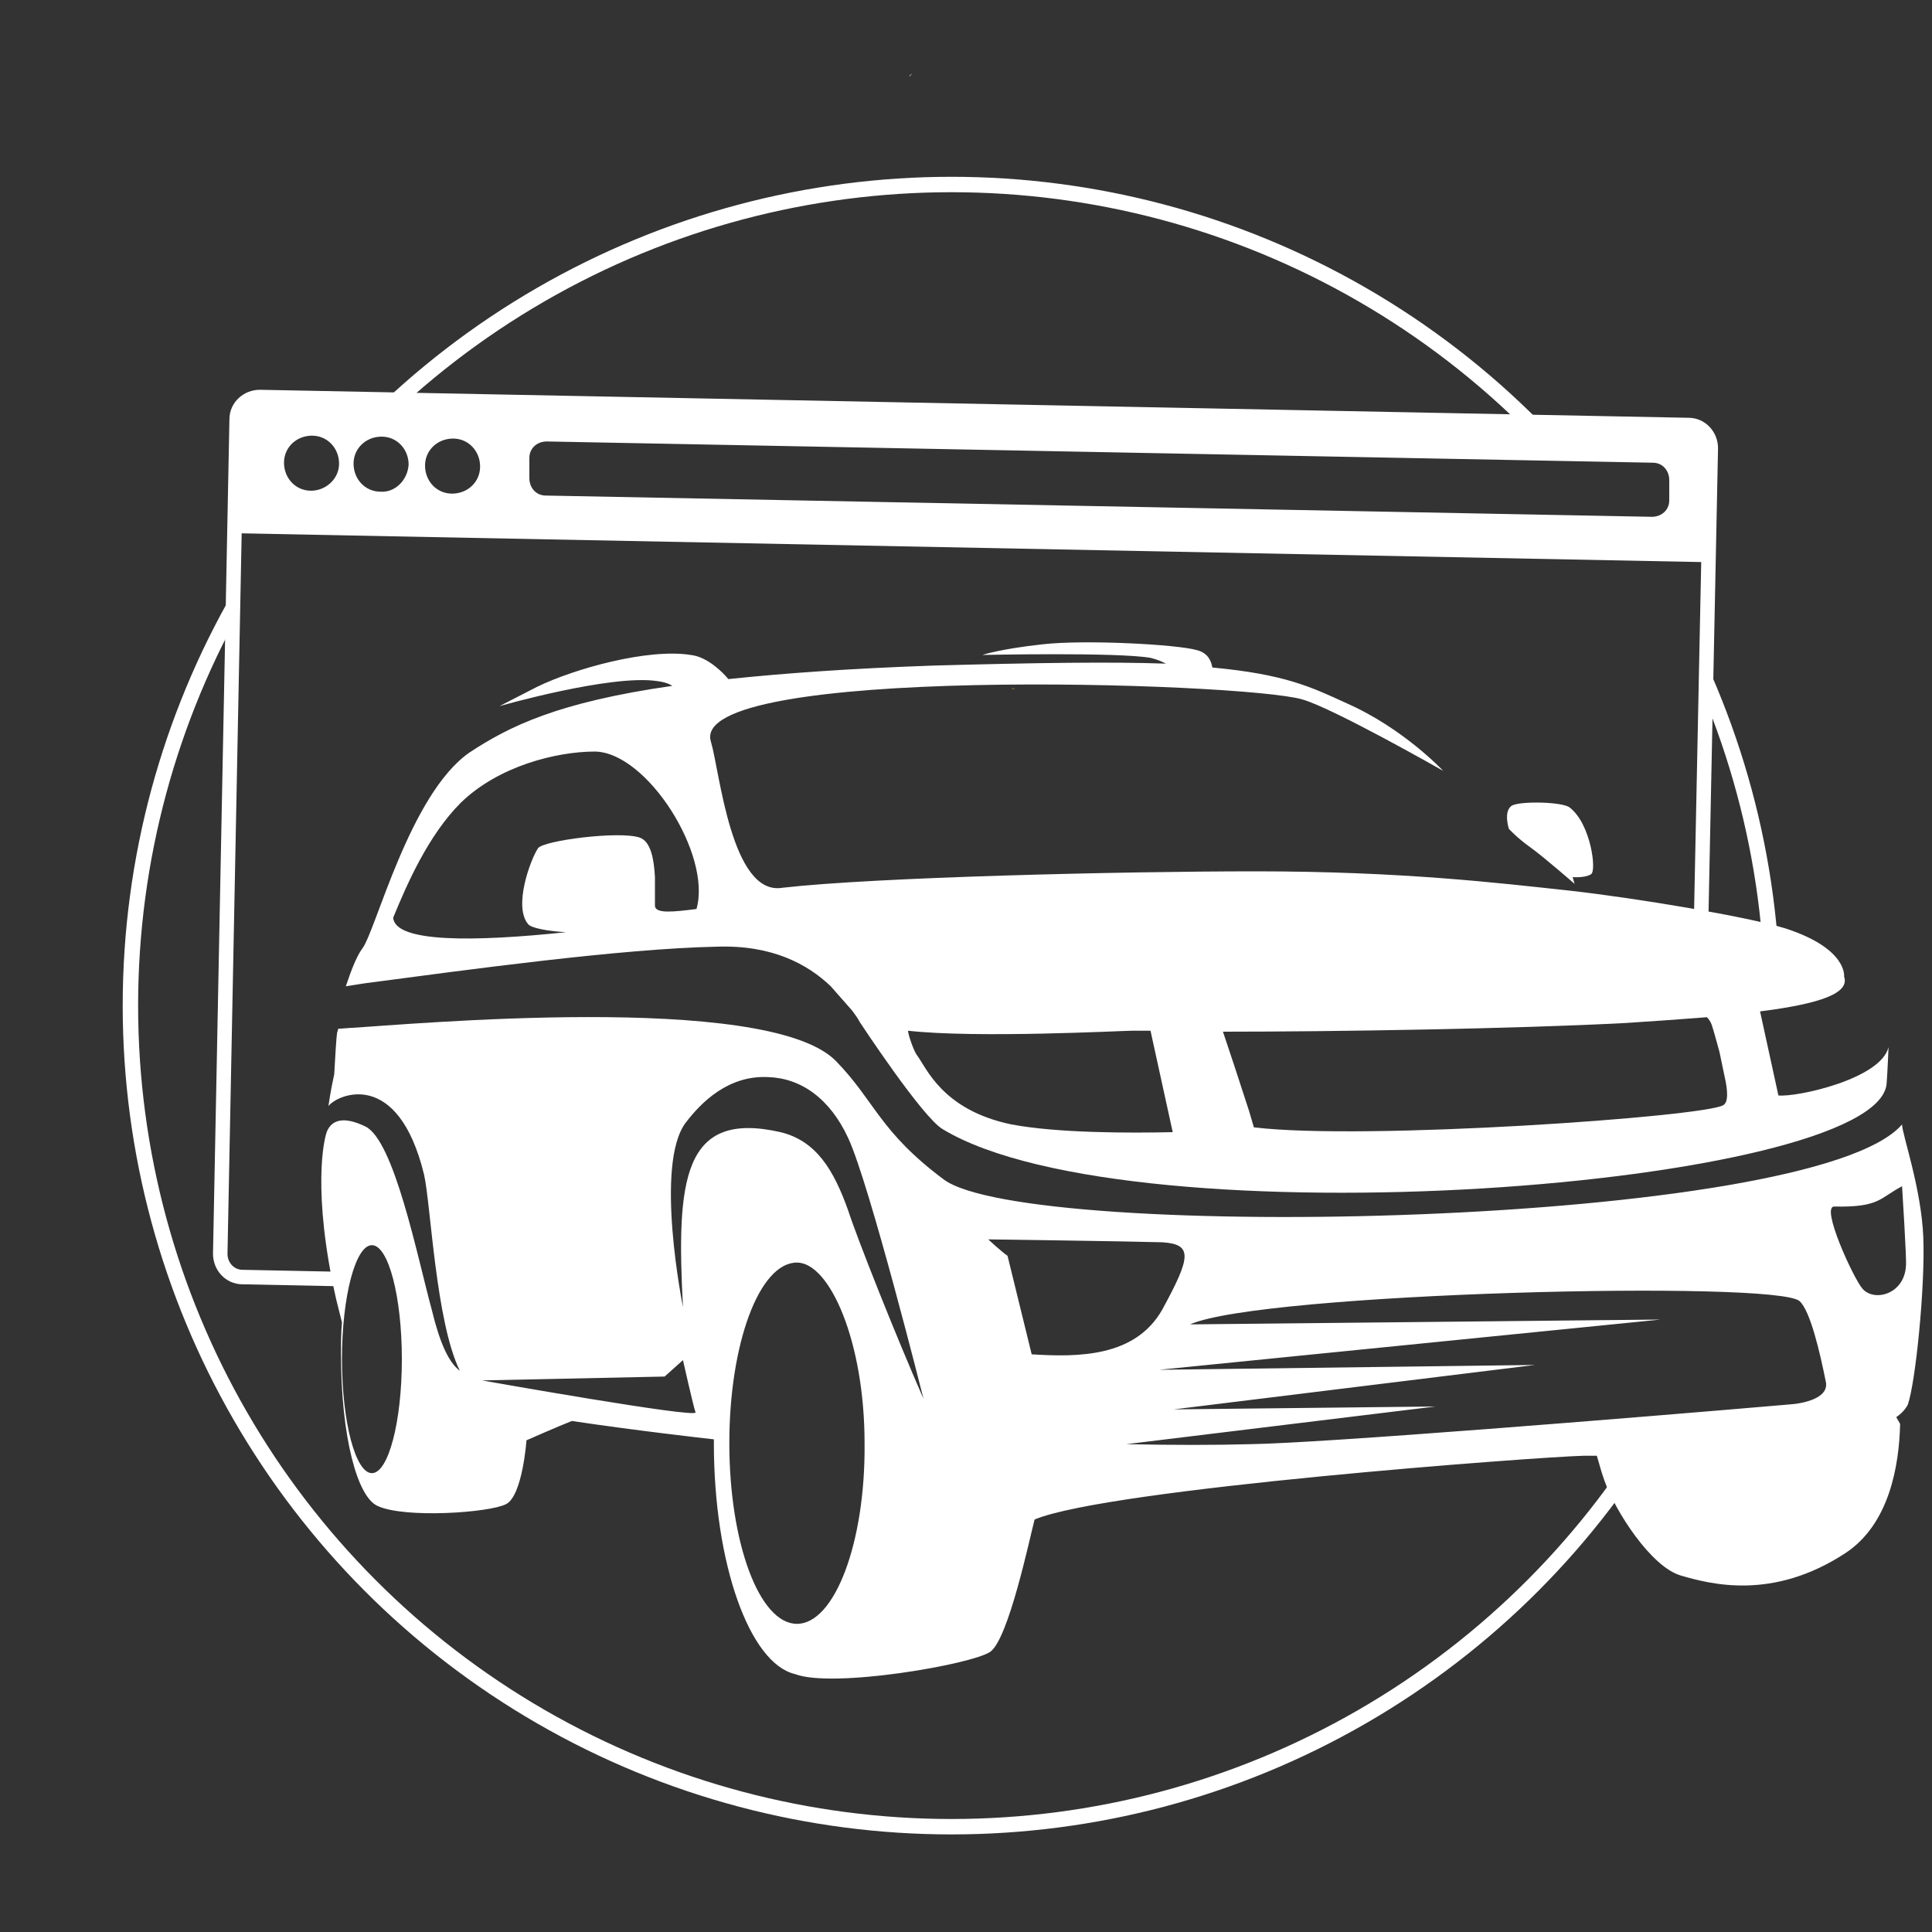
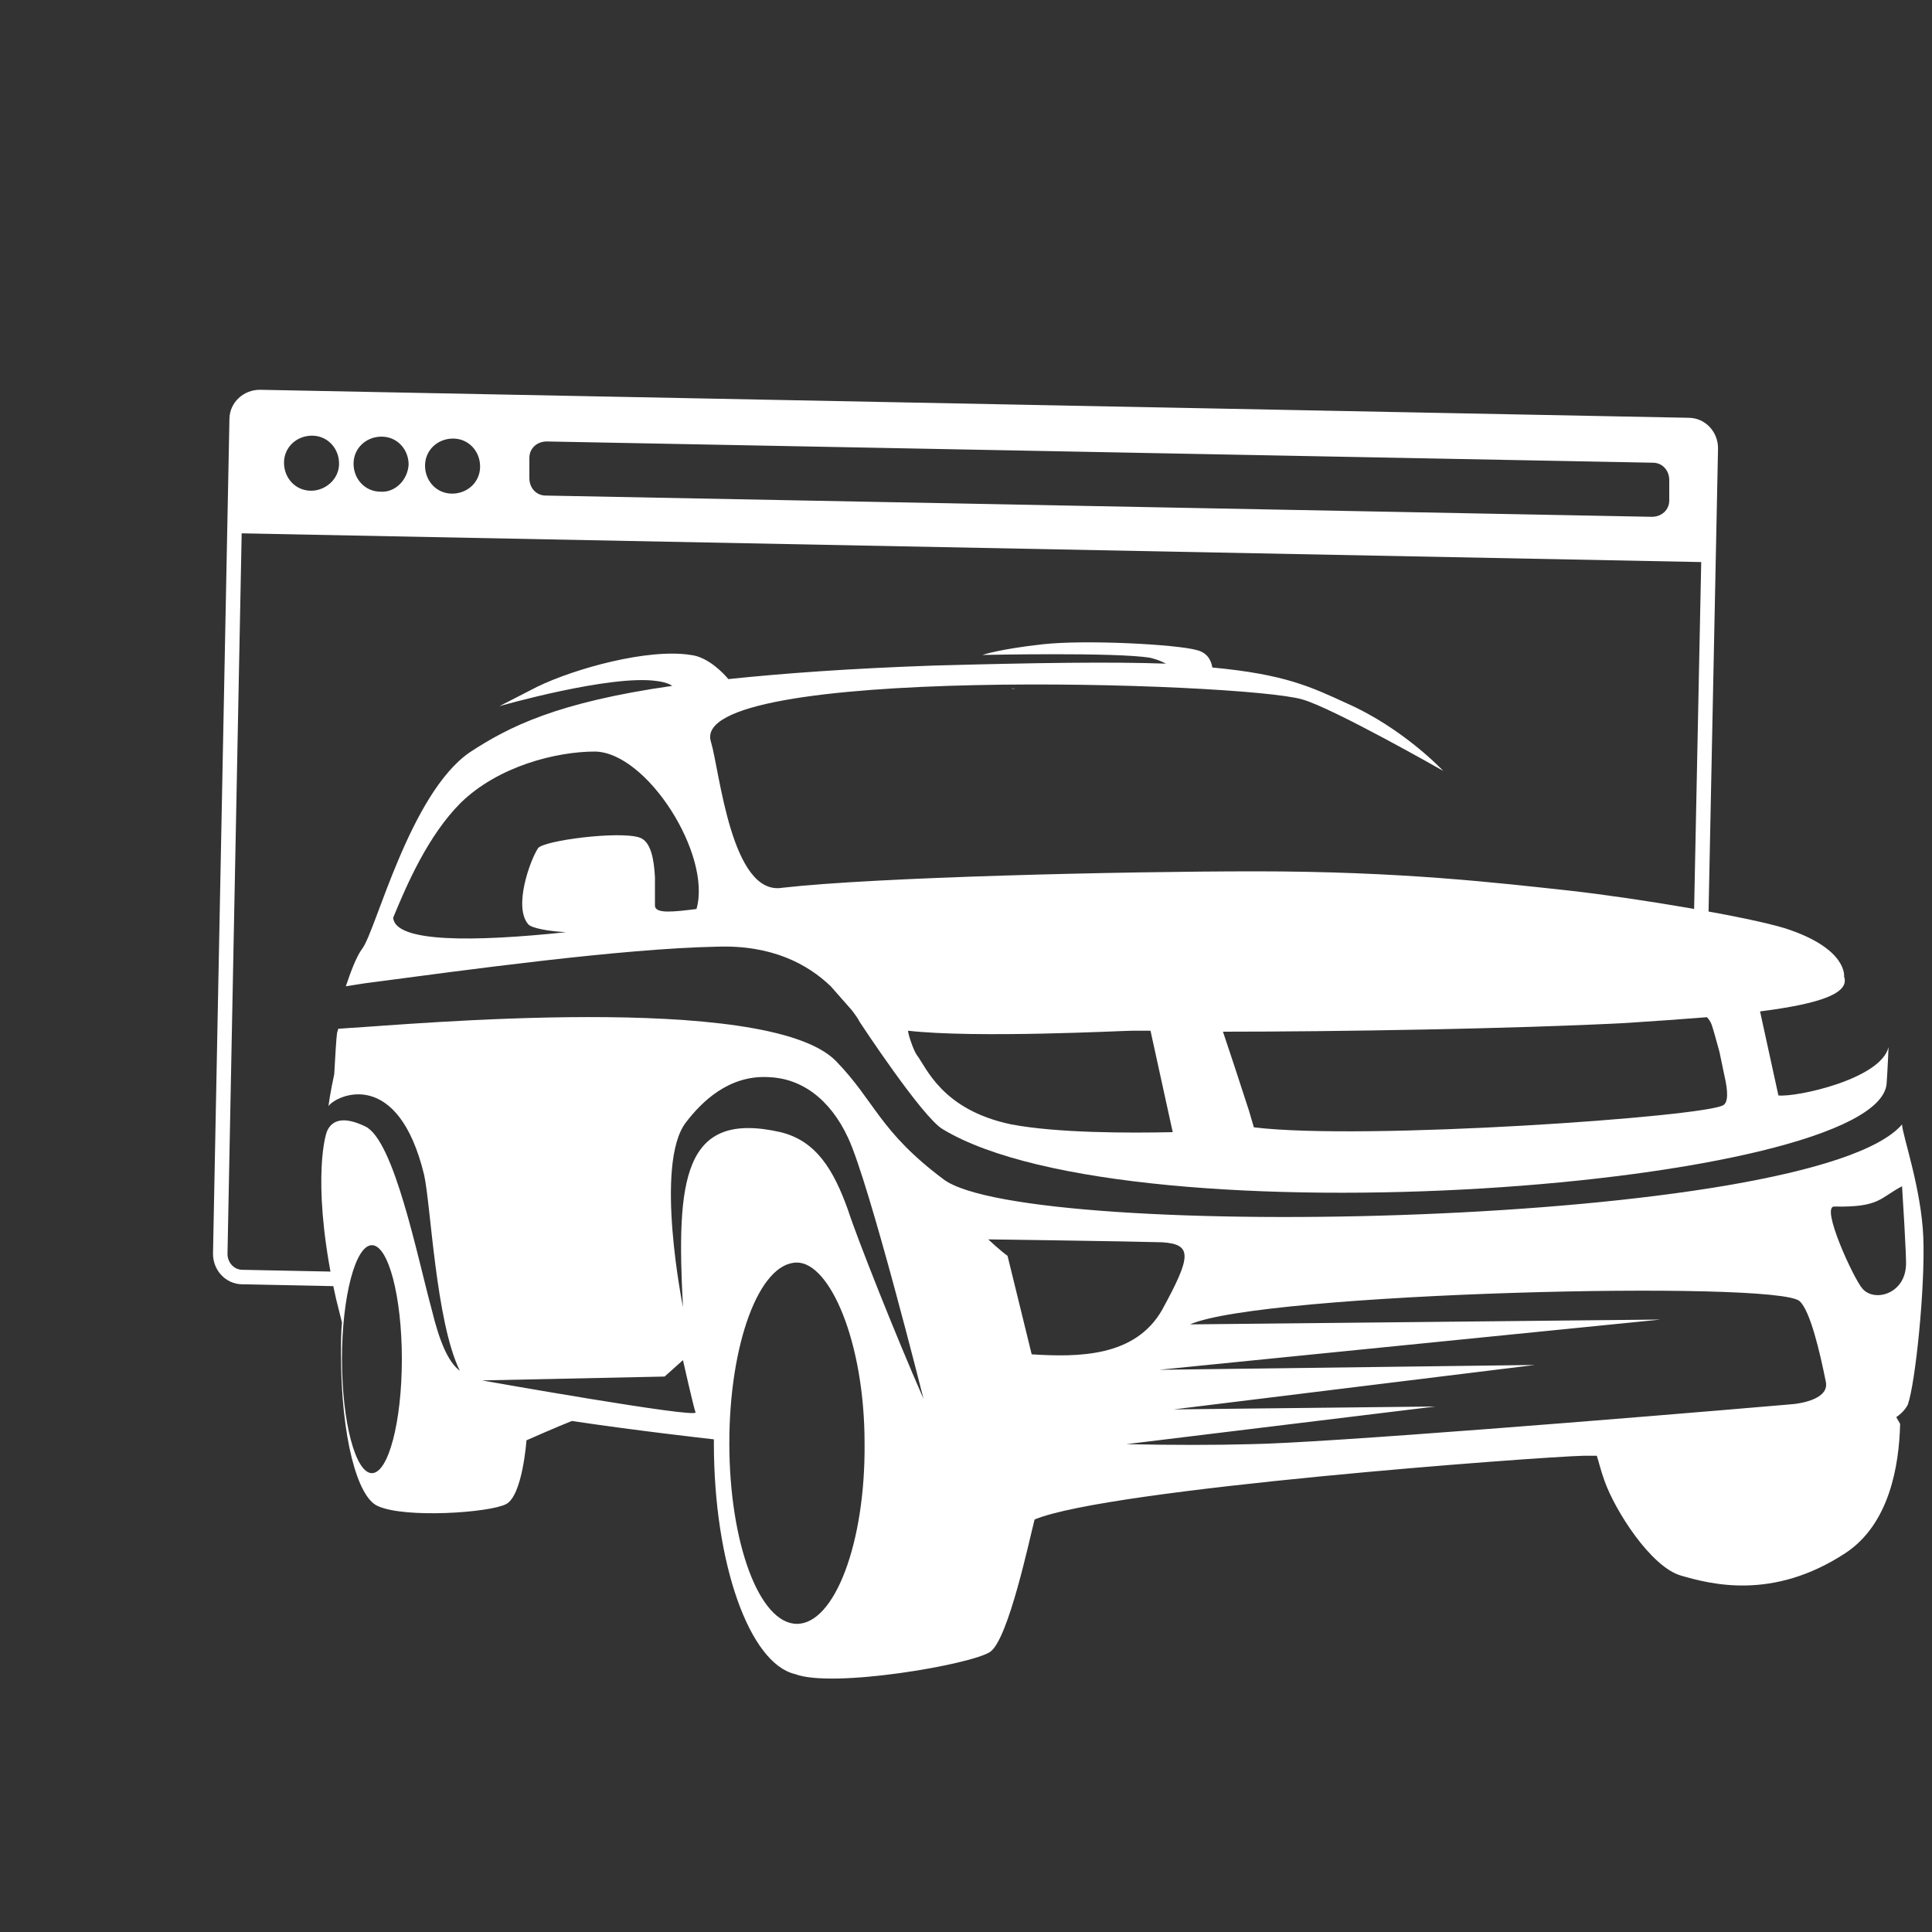
<svg xmlns="http://www.w3.org/2000/svg" xmlns:xlink="http://www.w3.org/1999/xlink" version="1.1" id="white" x="0px" y="0px" viewBox="0 0 200 200" style="enable-background:new 0 0 200 200;" xml:space="preserve">
  <rect x="0" y="0" width="200" height="200" fill="#333333" stroke="none" />
  <style type="text/css">
	.st0{fill:#EE302D;}
	.st1{fill:#E6E6E5;}
	.st2{fill:#FFD160;}
	.st3{fill:none;stroke:#FFFFFF;stroke-width:1.5;stroke-miterlimit:10;}
	.st4{fill:#FFFFFF;}
	.st5{clip-path:url(#SVGID_2_);fill:none;stroke:#FFFFFF;stroke-width:1.596;stroke-miterlimit:10;}
	.st6{clip-path:url(#SVGID_4_);fill:none;stroke:#FFFFFF;stroke-width:1.596;stroke-miterlimit:10;}
	.st7{clip-path:url(#SVGID_6_);fill:none;stroke:#FFFFFF;stroke-width:1.596;stroke-miterlimit:10;}
</style>
  <path style="display:inline;fill:#EE302D;" d="M94.1,8C94.1,8,94.1,8,94.1,8C94.1,8,94.1,8,94.1,8z" />
  <path style="display:inline;fill:#EE302D;" d="M94.4,7.6C94.4,7.6,94.4,7.6,94.4,7.6C94.4,7.6,94.4,7.6,94.4,7.6z" />
-   <path style="display:inline;fill:#E6E6E5;" d="M94.4,7.6c-0.1,0.1-0.2,0.2-0.3,0.3C94.2,7.9,94.3,7.8,94.4,7.6z" />
  <path style="display:inline;fill:#FFD160;" d="M105.1,71.3c-0.1,0-0.2,0-0.4,0C104.9,71.2,105,71.3,105.1,71.3z" />
  <path style="display:inline;fill:#FFD160;" d="M104.4,71.2c0.1,0,0.2,0,0.4,0l0,0C104.6,71.2,104.5,71.2,104.4,71.2z" />
  <polygon style="display:inline;fill:#FFD160;" points="104.8,71.2 104.8,71.2 104.8,71.2 " />
  <path style="display:inline;fill:none;stroke:#FFFFFF;stroke-width:1.5;stroke-miterlimit:10;" d="M35,132.4l-9.9-0.2  c-1.3,0-2.3-1.1-2.3-2.4l1.7-86.4c0-1.3,1.1-2.3,2.4-2.3l147.9,2.9c1.3,0,2.3,1.1,2.3,2.4l-1,48.9" />
  <path style="display:inline;fill:#FFFFFF;" d="M174.9,44.1L27,41.2c-1.3,0-2.3,1-2.4,2.3l-0.2,11.7l152.5,3l0.2-11.7  C177.2,45.1,176.1,44.1,174.9,44.1z M32.2,50.8c-1.6,0-2.8-1.3-2.8-2.9c0-1.6,1.3-2.8,2.9-2.8s2.8,1.3,2.8,2.9S33.7,50.8,32.2,50.8z   M39.4,50.9c-1.6,0-2.8-1.3-2.8-2.9c0-1.6,1.3-2.8,2.9-2.8c1.6,0,2.8,1.3,2.8,2.9C42.2,49.7,40.9,51,39.4,50.9z M46.8,51.1  c-1.6,0-2.8-1.3-2.8-2.9c0-1.6,1.3-2.8,2.9-2.8c1.6,0,2.8,1.3,2.8,2.9C49.7,49.9,48.4,51.1,46.8,51.1z M172.8,51.8  c0,1-0.8,1.7-1.8,1.7L56.5,51.3c-1,0-1.7-0.8-1.7-1.8l0-2.1c0-1,0.8-1.7,1.8-1.7l114.5,2.2c1,0,1.7,0.8,1.7,1.8L172.8,51.8z" />
  <g style="display:inline;">
    <defs>
-       <polygon id="SVGID_1_" points="167.4,148.4 175.5,174.3 175.5,196.3 9.6,196.3 9.6,60.9 24.5,61 24.5,70.5 21.5,76.3 19.5,123.5     22.2,135.7 38.6,160.1 63.6,176.1 123.7,181.6   " />
-     </defs>
+       </defs>
    <clipPath id="SVGID_2_">
      <use xlink:href="#SVGID_1_" style="overflow:visible;" />
    </clipPath>
    <circle class="st5" cx="98.5" cy="104.1" r="85" />
  </g>
  <g style="display:inline;">
    <defs>
      <polygon id="SVGID_3_" points="34.6,38.4 34.6,42.8 45.7,42.8 98.9,23.3 151,45.7 165.2,45.7 165.2,12.9 34.4,12.9   " />
    </defs>
    <clipPath id="SVGID_4_">
      <use xlink:href="#SVGID_3_" style="overflow:visible;" />
    </clipPath>
-     <circle class="st6" cx="98.5" cy="104.1" r="85" />
  </g>
  <g style="display:inline;">
    <defs>
      <polygon id="SVGID_5_" points="176.8,62.4 176.1,95.3 187.9,99.2 187.4,62.2   " />
    </defs>
    <clipPath id="SVGID_6_">
      <use xlink:href="#SVGID_5_" style="overflow:visible;" />
    </clipPath>
-     <circle class="st7" cx="98.5" cy="104.1" r="85" />
  </g>
-   <path style="display:inline;fill:#FFFFFF;" d="M158.4,87.7c1.4,1,4.6,3.8,4.6,3.8l-0.2-0.7c0,0,1.3,0.1,1.9-0.3  c0.6-0.3,0-5.2-2.2-6.9c-0.7-0.6-5.1-0.7-6-0.2c-0.9,0.6-0.3,2.4-0.3,2.4S157,86.7,158.4,87.7z" />
  <path style="display:inline;fill:#FFFFFF;" d="M184.1,113.4l-1.9-8.7c6.3-0.8,9.3-1.9,8.7-3.6c0,0,0.4-2.9-6.1-5  c-3.9-1.2-15.2-3.1-22.3-3.9c-7.4-0.8-17.4-2-32.5-2c-13.8,0-39.4,0.6-49,1.7c-5.3,0.9-6.5-12.1-7.4-15.1c-2.6-8,55-6.2,61.2-4.4  c3.2,0.9,14.6,7.4,14.6,7.4s-4.1-4.4-10-7c-3.7-1.7-6.4-3-13.9-3.7c-0.1-0.6-0.4-1.5-1.6-1.8c-2.1-0.6-11.6-1.1-16-0.6  c-4.5,0.5-6.2,1.1-6.2,1.1s14-0.3,17.4,0.3c0.8,0.2,1.2,0.4,1.6,0.6c-5.6-0.2-13.2-0.1-24.1,0.2c-8.6,0.3-15.5,0.8-21.2,1.4  c-0.5-0.6-2.1-2.3-3.9-2.5c-4.4-0.7-12,1.4-15.9,3.3c-3.9,2-3.9,2-3.9,2s11.5-3.3,16.3-2.6c0.8,0.1,1.3,0.3,1.6,0.5  c-11.9,1.7-16.9,4.2-21,6.9c-6.2,4.3-9.7,18.5-11.1,20.3c-0.6,0.8-1.2,2.4-1.7,3.9l1.9-0.3c10.6-1.4,26.6-3.6,36.5-3.8  c5.7-0.2,9.4,1.8,11.8,4.1l2.2,2.5c0.3,0.4,0.6,0.8,0.8,1.2c0,0,6.5,9.9,8.6,11.1c19.7,11.9,96.7,6,97.7-4.7  c0.1-1.3,0.2-3.8,0.2-3.8C194.7,111.7,186,113.6,184.1,113.4z M72.1,94.1c-2.4,0.3-4.2,0.5-4.3-0.3c0-0.2,0-0.7,0-1.4l0-1.6  c-0.1-1.8-0.4-3.7-1.6-4.1c-2.1-0.7-9.9,0.3-10.5,1.1c-0.8,1.2-2.6,6.1-1,7.9c0.4,0.4,2.1,0.7,3.9,0.8c-9.5,1-17.7,1.1-17.9-1.5  c1.4-3.4,3.6-8.5,7-11.9c3.9-3.8,9.9-5.3,13.9-5.3C67,77.9,73.7,88.5,72.1,94.1z M104.7,116.4c-7.2-1.5-8.8-5.9-9.8-7.2  c-0.3-0.4-0.9-2.1-0.9-2.5c7.1,0.8,22.2,0,23.2,0c0.5,0,1.1,0,1.9,0l2.3,10.5C116.9,117.3,109.5,117.3,104.7,116.4z M178.4,114.4  c-1.8,1.2-37.2,3.7-48.6,2.3l-0.5-1.7l0,0l-1.5-4.6l-1.2-3.6c11.6,0,30.3-0.3,41.7-0.9c3.1-0.2,5.9-0.4,8.4-0.6  c0.2,0.2,0.4,0.5,0.5,0.8c0.2,0.6,0.5,1.7,0.8,2.8l0.5,2.4c0,0,0,0,0,0C178.9,113,178.9,114.1,178.4,114.4z" />
  <path style="display:inline;fill:#FFFFFF;" d="M199.1,128.1c-0.2-5.1-2.2-10.7-2.2-11.7c-9.2,10.7-90.5,12.2-99.2,5.7  c-6.7-5-7.1-8.1-11.2-12.3c-7.2-7.2-44.6-3.7-50.1-3.4l-1.4,0.1c0,0.2-0.1,0.3-0.1,0.4c-0.1,0.6-0.2,2.6-0.3,4.3  c-0.4,1.8-0.6,3.3-0.6,3.3c0.9-1.2,7.2-4,9.9,7.1c0.7,3.1,1.2,15.2,3.7,20.3c-1.2-0.9-2.1-3-2.9-6.3c-1.5-5.5-3.9-17.6-6.9-19  c-2.3-1.1-3.4-0.6-3.9,0.4c-0.4,0.8-1.6,6.4,0.9,17.5l0.6,2.4c-0.1,1-0.1,2.1-0.1,3.2c0,8.7,1.7,14.9,3.8,15.8  c2.8,1.3,11.6,0.7,13.3-0.2c1.7-0.9,2.1-6.6,2.1-6.6s3.4-1.5,4.7-2c6.7,1,13.8,1.8,14.7,1.9c0,0.1,0,0.3,0,0.4  c0,12.5,3.7,22.8,8.4,23.9c3.9,1.5,18.3-1,20.2-2.3c1.9-1.3,4.1-11.8,4.6-13.7c7.6-3.2,52.4-6.5,56.8-6.6c0.4,0,0.9,0,1.4,0  c0.2,0.6,0.4,1.5,0.8,2.6c1.1,3.1,4.8,8.9,7.9,9.8c3.1,0.9,9.5,2.6,17-2.3c4.6-3,5.6-9.1,5.7-13.4l-0.4-0.7c0.6-0.4,1-0.9,1.2-1.3  C198.3,143.1,199.3,133.2,199.1,128.1z M38.5,152.5c-1.7,0-3.1-5.3-3.1-11.8c0-6.5,1.4-11.8,3.1-11.8c1.7,0,3.1,5.3,3.1,11.8  C41.6,147.2,40.2,152.5,38.5,152.5z M49.9,142.9l18.9-0.4l1.9-1.7c0,0,1.1,4.9,1.3,5.4C72.4,146.9,49.9,142.9,49.9,142.9z   M82.5,168.1c-3.9,0-7-8.4-7-18.7c0-10.3,3.1-18.7,7-18.7c3.4,0,7,8.2,7,18.7C89.6,159.7,86.4,168.1,82.5,168.1z M87.8,125.3  c-1.5-4.2-3.3-7.2-7-8.1c-10.1-2.3-10.8,4.9-10.1,18.1c0,0-3-14.8,0.3-19.1c1.6-2.1,4.4-4.9,8.5-4.7c3.4,0.1,6.4,2.2,8.3,6.3  c2.2,4.7,7.8,27,7.8,27C92.7,138.2,88.7,128.1,87.8,125.3z M106.8,140.2l-2.5-10.2c-0.6-0.4-2-1.7-2-1.7s14.8,0.2,18,0.3  c3.2,0.2,3,1.5,0,7C117.5,140.5,111.6,140.5,106.8,140.2z M185.1,145.4c-16.3,1.4-48.3,4-55.7,4.1c-3.5,0.1-8.1,0.1-12.8,0  c0,0,0,0,0,0l32-3.9l-27.1,0.3l37.4-4.6l-38.9,0.5l51.9-5.2l-48.7,0.5c7.4-3.3,60.8-4.6,63.1-2.4c1.1,1,2.1,5.3,2.7,8.3  C189.4,144.7,186.8,145.3,185.1,145.4z M197.3,131.1c-0.2,2.9-3.3,3.7-4.5,2.3c-0.9-1-4.4-8.6-2.9-8.5c4.7,0.1,4.7-0.9,7-2.1  C196.9,122.9,197.4,130.5,197.3,131.1z" />
</svg>